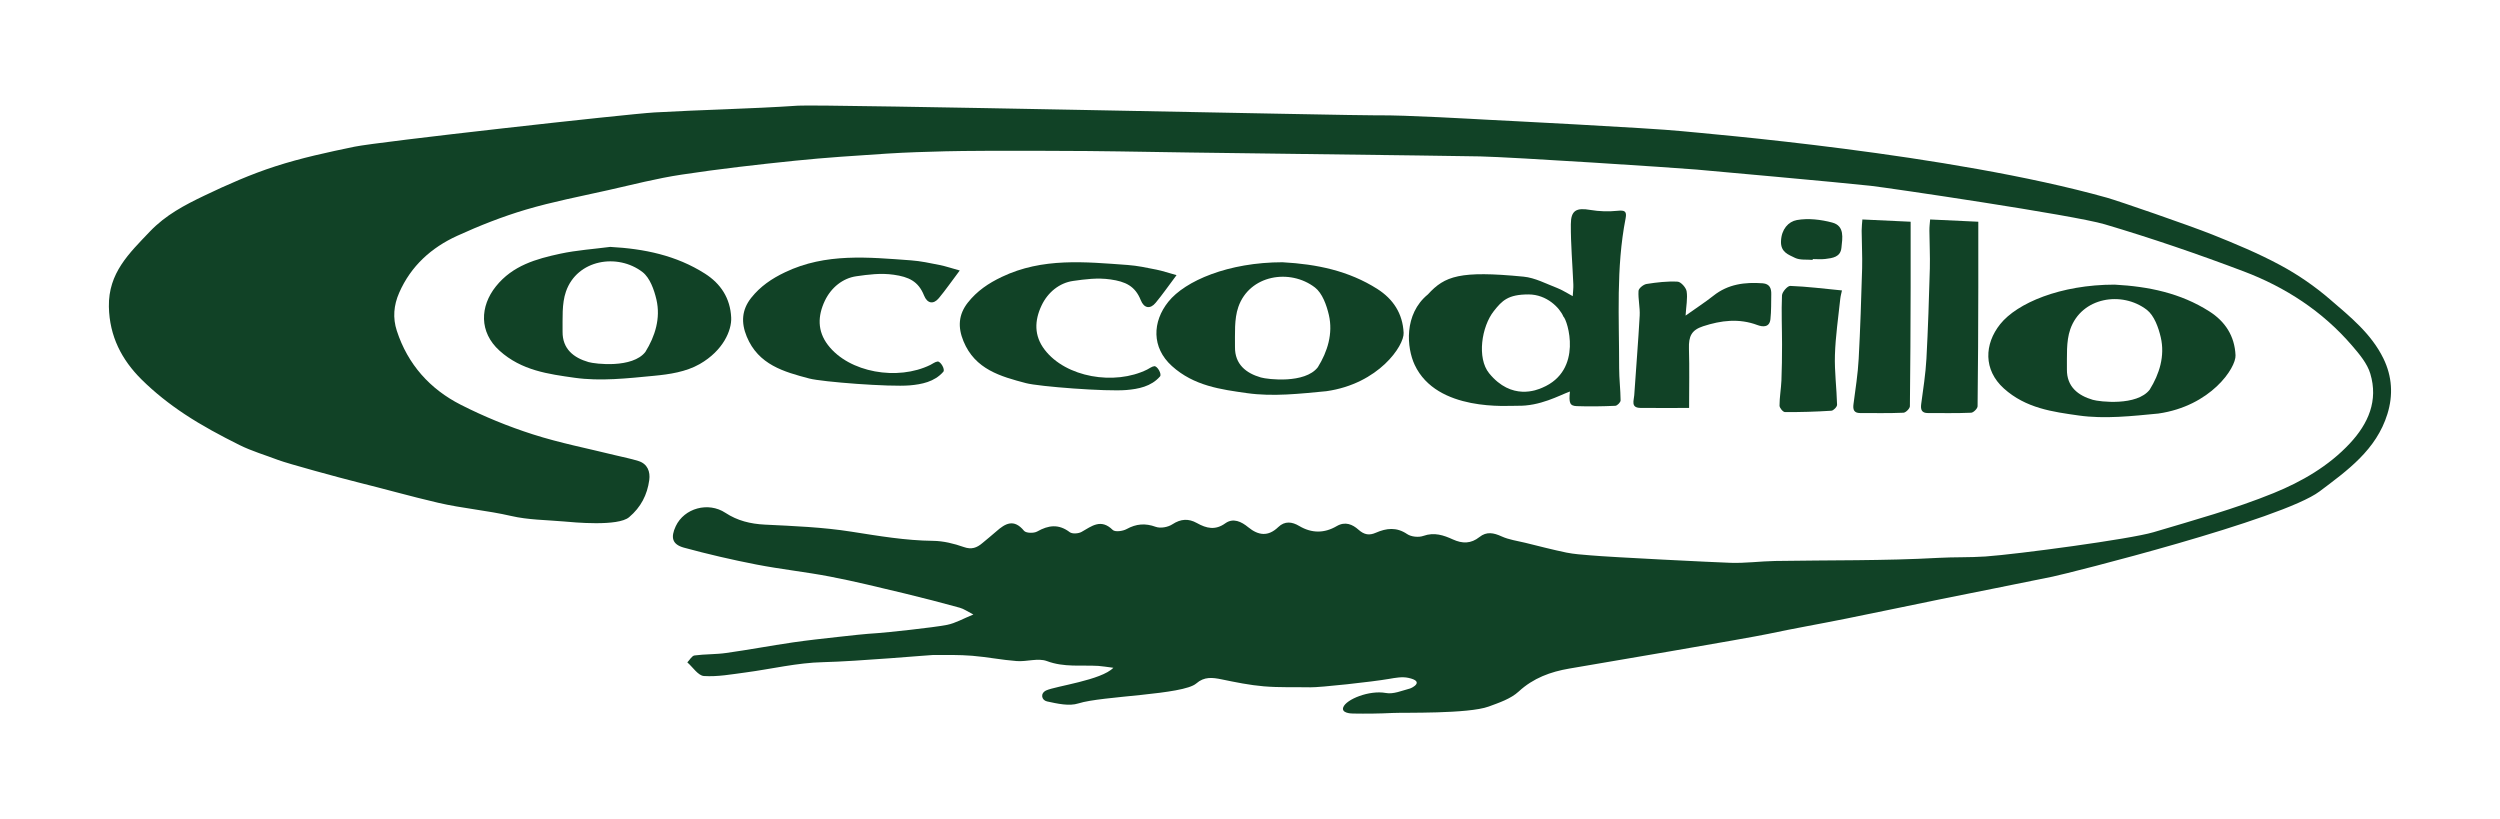
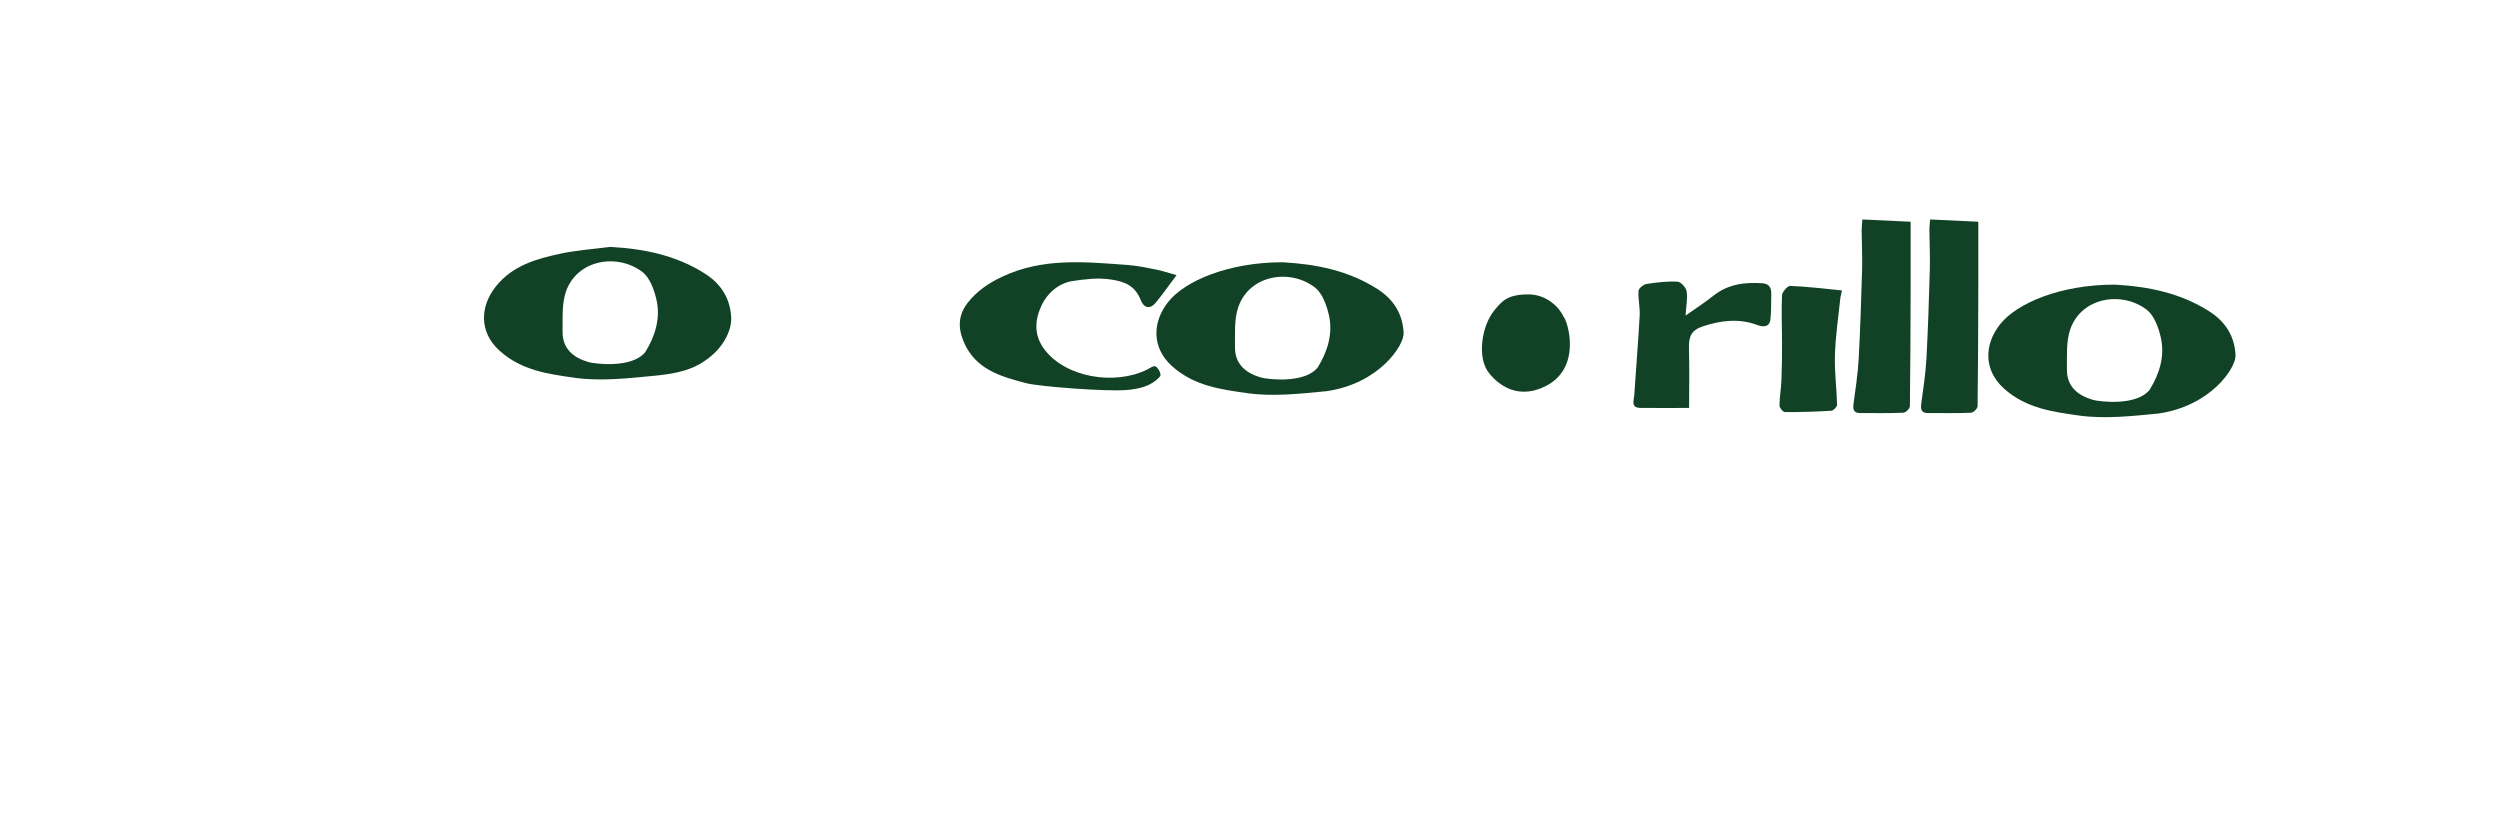
<svg xmlns="http://www.w3.org/2000/svg" id="Warstwa_1" data-name="Warstwa 1" viewBox="0 0 841 275.56">
  <defs>
    <style>
            .cls-1 {
            fill: #114226;
            fill-rule: evenodd;
            }
        </style>
  </defs>
  <g>
-     <path class="cls-1" d="m451.86,237.95c.97-2.71,8.81-5.85,14.34-4.83,2.53.49,5.43-.8,8.1-1.5.65-.17,5.14-2.39-.58-3.6-2.09-.44-4.33,0-6.44.36-5.67.99-23.29,2.9-26.45,2.83-5.24-.1-10.49.11-15.69-.33-4.75-.4-9.48-1.37-14.17-2.34-3.1-.64-5.85-.98-8.54,1.37-4.43,3.87-31.65,4.17-39.63,6.71-3.15,1.02-7.12.08-10.57-.66-1.85-.39-2.42-2.72-.25-3.72,3.16-1.44,18.55-3.43,22.55-7.6-2.23-.28-3.63-.53-5.04-.63-5.78-.34-11.55.55-17.33-1.63-2.97-1.1-6.77.27-10.16,0-5.01-.37-9.95-1.38-14.95-1.78-4.34-.35-8.71-.26-13.07-.27-1,0-25.68,2.16-37.07,2.42-8.74.19-17.41,2.31-26.14,3.47-4.64.61-9.36,1.49-13.97,1.19-1.96-.13-3.73-2.98-5.59-4.59.8-.81,1.53-2.21,2.43-2.33,3.51-.47,7.11-.33,10.63-.83,7.48-1.05,14.92-2.45,22.4-3.55,5-.73,10.03-1.27,15.05-1.83,4.53-.5,9.08-1.03,13.63-1.31,2.38-.15,18.65-1.84,23.26-2.77,2.79-.56,5.37-2.08,8.83-3.48-1.97-1.01-3.2-1.9-4.57-2.28-6.19-1.7-12.42-3.33-18.66-4.83-8.31-1.98-16.62-4.04-25-5.65-8.21-1.58-16.57-2.46-24.79-4.06-8.17-1.59-16.31-3.48-24.35-5.67-3.95-1.09-4.53-3.4-2.75-7.22,2.85-6.06,10.92-8.31,16.7-4.5,4.06,2.67,8.42,3.72,13.25,3.97,9.76.48,19.56.86,29.17,2.38,9.14,1.43,18.18,2.98,27.47,3.08,3.45.04,7.01.92,10.3,2.08,2.62.93,4.39.26,6.24-1.31,1.56-1.33,3.17-2.58,4.68-3.93,3.07-2.73,5.96-4.35,9.36-.21.67.8,3.27.87,4.41.23,3.82-2.16,7.24-2.6,10.97.23.86.64,2.92.49,3.97-.1,3.45-1.96,6.52-4.56,10.48-.66.78.76,3.36.42,4.65-.28,3.27-1.8,6.28-2.05,9.83-.76,1.6.58,4.12.11,5.59-.86,2.85-1.86,5.45-1.98,8.24-.42,3.2,1.79,6.18,2.53,9.57.08,2.67-1.91,5.44-.53,7.69,1.32,3.46,2.83,6.73,3.21,10.11-.04,2.22-2.14,4.68-1.79,7.04-.38,4.25,2.52,8.48,2.49,12.65.04,2.86-1.66,5.32-.55,7.29,1.21,1.95,1.73,3.63,2.01,5.87,1.02,3.53-1.54,6.92-1.96,10.49.45,1.38.95,3.9,1.19,5.49.62,3.65-1.3,6.8-.23,9.91,1.19,3.23,1.47,6.1,1.46,8.94-.8,2.41-1.93,4.79-1.44,7.48-.21,2.45,1.12,5.24,1.48,7.89,2.13,4.63,1.13,9.24,2.35,13.91,3.31,2.62.53,5.33.69,7.99.92,6.88.63,41.95,2.35,47.23,2.52,4.99.16,9.99-.53,14.99-.62,18.32-.31,36.66-.03,54.95-1.05,5.28-.29,10.55-.1,15.79-.46,10.85-.77,48.63-5.82,56.5-8.16,13.58-4.05,27.34-7.83,40.44-13.17,9.37-3.82,18.47-9.01,25.65-16.72,6.22-6.67,9.59-14.38,6.87-23.45-1.04-3.46-3.7-6.6-6.14-9.44-9.95-11.57-22.45-19.68-36.5-24.99-15.38-5.82-30.98-11.16-46.74-15.83-10.37-3.08-72.72-12.26-78.71-12.94-9.11-1.03-57.15-5.34-58.67-5.47-8.3-.69-61.25-4.15-72.74-4.42-9.13-.22-107.37-1.35-121.49-1.68-7.24-.17-46.07-.36-58.24-.04-6.6.17-13.2.36-19.78.78-10.32.68-20.65,1.33-30.93,2.39-12.74,1.31-25.47,2.76-38.13,4.68-8.32,1.25-16.52,3.38-24.75,5.23-9.25,2.08-18.6,3.87-27.66,6.55-7.88,2.34-15.61,5.39-23.1,8.81-8.66,3.96-15.55,10.11-19.51,19.16-1.84,4.2-2.2,8.45-.79,12.78,3.69,11.34,11.17,19.61,21.49,24.87,7.79,3.97,15.98,7.31,24.27,9.97,9.1,2.92,18.53,4.75,27.82,7.05,2.57.62,5.18,1.13,7.7,1.92,3.08.96,4.03,3.6,3.64,6.42-.68,4.95-2.8,9.12-6.78,12.48-3.75,3.18-18.66,1.73-22.05,1.43-5.89-.51-11.91-.52-17.61-1.84-8.13-1.88-16.44-2.55-24.53-4.43-9.18-2.13-18.26-4.72-27.41-6.98-5.67-1.41-23.32-6.23-26.44-7.42-4.36-1.66-8.89-2.98-13.05-5.05-6.29-3.14-12.56-6.48-18.43-10.37-5.14-3.4-10.08-7.3-14.48-11.65-6.68-6.63-10.81-14.54-11-24.5-.21-11.37,6.82-17.96,13.8-25.3,5.32-5.57,11.71-8.9,18.28-12.05,7.77-3.72,15.72-7.23,23.91-9.87,8.7-2.82,17.7-4.75,26.67-6.61,7.87-1.64,91.56-10.98,100.88-11.52,16.1-.92,32.22-1.19,48.3-2.28,7.54-.53,187.82,3.38,194.77,3.26,8.92-.16,33.7,1.3,37.19,1.48,2.24.11,55.2,2.79,65.25,3.83,7.92.81,90.16,7.54,143.13,22.4,3.87,1.09,27.54,9.26,35.42,12.4,7.78,3.11,15.56,6.35,22.92,10.32,5.9,3.17,11.53,7.06,16.61,11.43,6.78,5.85,13.91,11.53,18.02,19.93,2.95,6.05,3.31,12.34,1.34,18.68-3.74,12.07-13.42,18.96-22.81,26.03-12.56,9.48-84.32,27.54-89.88,28.69-12.71,2.63-25.45,5.1-38.16,7.69-10.36,2.1-20.71,4.31-31.08,6.39-8.79,1.78-17.61,3.3-26.38,5.17-6.91,1.47-58.04,10.16-66.94,11.67-6.23,1.07-12.05,3.16-16.99,7.72-2.68,2.46-6.56,3.75-10.09,5.05-6.85,2.51-28.56,1.97-32.34,2.16-4.44.22-8.89.27-13.34.19-.81,0-3.91-.2-3.25-2.07" />
-     <path class="cls-1" d="m529.07,99.61c.09-1.54.25-2.73.2-3.92-.28-6.75-.88-13.5-.84-20.25.01-4.72,1.91-5.62,6.54-4.82,3.01.51,6.16.6,9.18.29,2.32-.24,3.18.1,2.71,2.51-3.26,16.69-2.16,33.56-2.18,50.37,0,3.64.46,7.27.49,10.9,0,.64-1.13,1.79-1.78,1.82-4.32.19-8.67.27-13,.11-2.32-.09-2.66-1.1-2.27-4.92-3.58,1.3-10.03,5-17.76,4.8-2.9-.07-27.02,2.12-34.46-13.76-2.68-5.7-3.72-17.04,4.45-23.71,5.69-6.23,10.78-8.04,32.14-5.97,3.91.37,7.64,2.41,11.38,3.83,1.63.63,3.11,1.62,5.2,2.73m-14.87-.58c-6.89,0-8.89,2.07-11.68,5.6-4.12,5.2-5.74,15.81-1.58,20.92,7.57,9.3,16.13,5.62,17.84,4.88,14-5.86,8.47-22.9,7.15-23.94-1.24-2.96-5.6-7.46-11.73-7.46Z" />
+     <path class="cls-1" d="m529.07,99.61m-14.87-.58c-6.89,0-8.89,2.07-11.68,5.6-4.12,5.2-5.74,15.81-1.58,20.92,7.57,9.3,16.13,5.62,17.84,4.88,14-5.86,8.47-22.9,7.15-23.94-1.24-2.96-5.6-7.46-11.73-7.46Z" />
    <path class="cls-1" d="m205.32,83.06c11.38.62,22.16,2.83,31.83,8.99,5.28,3.36,8.52,8.24,8.82,14.77.21,4.23-2.62,11.09-10.59,15.65-4.6,2.63-10.18,3.46-15.39,3.95-8.86.85-17.99,1.89-26.7.66-8.74-1.24-17.84-2.41-25.25-9.11-6.92-6.24-6.6-14.92-1.21-21.64,5.64-7.04,13.58-9.24,21.67-10.99,5.52-1.18,11.21-1.56,16.83-2.29m11.79,35.31c3.26-5.25,5.16-11.33,3.7-17.59-.77-3.31-2.2-7.32-4.67-9.24-8.39-6.45-22.02-4.26-25.77,6.57-1.42,4.13-1.08,8.96-1.13,13.47-.06,5.81,3.72,8.78,8.72,10.23,2.28.66,14.83,2.16,19.15-3.43Z" />
    <path class="cls-1" d="m431.54,88.23c11.37.63,22.15,2.83,31.82,8.99,5.28,3.37,8.52,8.23,8.82,14.77.21,4.23-8.32,17.1-25.99,19.61-8.87.85-17.99,1.89-26.7.65-8.74-1.24-17.84-2.41-25.25-9.11-6.92-6.24-6.59-14.92-1.21-21.63,5.64-7.04,20.21-13.29,38.5-13.29m11.79,35.32c3.26-5.24,5.16-11.33,3.71-17.6-.77-3.31-2.21-7.32-4.68-9.23-8.39-6.45-22.02-4.26-25.78,6.57-1.42,4.12-1.08,8.96-1.12,13.47-.06,5.81,3.72,8.79,8.71,10.23,2.28.66,14.83,2.16,19.15-3.43Z" />
    <path class="cls-1" d="m711.38,95.75c11.38.62,22.16,2.83,31.82,8.99,5.3,3.36,8.54,8.24,8.83,14.77.21,4.22-8.32,17.09-25.99,19.61-8.87.85-17.99,1.88-26.71.66-8.73-1.24-17.82-2.41-25.24-9.11-6.91-6.24-6.59-14.92-1.21-21.64,5.64-7.04,20.2-13.28,38.5-13.28m11.79,35.31c3.27-5.25,5.16-11.33,3.71-17.59-.77-3.31-2.21-7.32-4.68-9.24-8.39-6.45-22.02-4.26-25.77,6.57-1.42,4.13-1.06,8.96-1.12,13.47-.06,5.81,3.73,8.78,8.71,10.23,2.28.66,14.83,2.16,19.15-3.43Z" />
-     <path class="cls-1" d="m322.87,90.98c-2.75,3.65-4.77,6.59-7.04,9.31-1.8,2.18-3.89,1.86-4.99-.9-1.91-4.78-5.14-6.25-10.19-6.97-4.39-.63-8.56-.06-12.58.51-4.54.65-8.46,3.77-10.6,8.26-2.4,5.08-2.55,10.16,1.04,14.86,7.13,9.35,23.52,12.1,34.47,6.7.8-.39,1.57-1.03,2.41-1.13,1-.15,2.63,2.65,1.94,3.44-2.96,3.42-7.37,4.24-11.3,4.58-6.73.58-29.46-1.16-33.8-2.31-8.5-2.25-17.12-4.61-21.03-14.11-1.94-4.71-1.68-8.98,1.48-13,3.07-3.87,6.91-6.49,11.43-8.64,13.72-6.55,28.04-5.03,42.34-4,3.23.24,6.44.92,9.62,1.56,2.06.41,4.07,1.11,6.8,1.86" />
    <path class="cls-1" d="m395.78,92.57c-2.74,3.65-4.76,6.58-7.04,9.31-1.8,2.18-3.89,1.86-4.99-.91-1.91-4.77-5.14-6.25-10.19-6.97-4.4-.63-8.56-.06-12.58.51-4.55.65-8.48,3.77-10.6,8.26-2.4,5.07-2.56,10.16,1.03,14.86,7.13,9.35,23.52,12.1,34.47,6.7.8-.39,1.57-1.03,2.41-1.14,1-.15,2.62,2.65,1.94,3.44-2.96,3.42-7.37,4.24-11.3,4.57-6.73.58-29.45-1.16-33.78-2.31-8.52-2.25-17.14-4.61-21.04-14.11-1.95-4.72-1.69-8.98,1.48-13,3.07-3.88,6.91-6.49,11.44-8.64,13.71-6.54,28.03-5.03,42.33-4,3.23.24,6.45.91,9.63,1.56,2.06.41,4.07,1.11,6.8,1.86" />
    <path class="cls-1" d="m649.29,73.83c5.81.27,11.21.53,16.21.76,0,7.45.01,14.8,0,22.14-.04,13.32-.06,26.63-.24,39.93-.01.77-1.39,2.15-2.17,2.18-4.85.21-9.68.1-14.54.11-2.1,0-2.51-1.14-2.26-3.03.68-5.06,1.48-10.11,1.76-15.21.55-10.13.86-20.28,1.15-30.43.11-4.21-.13-8.43-.15-12.66-.02-1.36.17-2.74.25-3.79" />
    <path class="cls-1" d="m626.52,73.83c5.81.27,11.21.53,16.22.76,0,7.45.01,14.8,0,22.14-.05,13.32-.07,26.63-.25,39.93-.02.77-1.39,2.15-2.17,2.18-4.84.21-9.69.1-14.55.11-2.1,0-2.51-1.14-2.25-3.03.66-5.06,1.47-10.11,1.74-15.21.55-10.13.86-20.28,1.16-30.43.11-4.21-.14-8.43-.16-12.66,0-1.36.17-2.74.25-3.79" />
    <path class="cls-1" d="m568.2,137.23c-5.65,0-11.03.06-16.41-.01-3.28-.06-2.14-2.53-2.03-4.26.59-8.94,1.34-17.84,1.83-26.77.15-2.76-.56-5.57-.39-8.34.05-.86,1.65-2.15,2.7-2.32,3.44-.54,6.96-.96,10.43-.78,1.11.05,2.84,1.98,3.05,3.24.38,2.39-.16,4.93-.35,8.18,3.56-2.54,6.58-4.48,9.37-6.69,4.94-3.93,10.58-4.61,16.57-4.18,2.35.19,2.93,1.69,2.88,3.7-.06,2.79.03,5.62-.28,8.39-.31,2.81-2.57,2.63-4.37,1.96-6.18-2.32-12.22-1.58-18.27.4-3.89,1.28-4.9,3.31-4.77,7.57.2,6.52.05,13.04.05,19.92" />
    <path class="cls-1" d="m619.64,97.7c-.15.71-.46,1.79-.58,2.88-.66,6.29-1.6,12.57-1.79,18.87-.17,5.55.58,11.14.72,16.71.02.69-1.22,1.98-1.93,2.01-5.2.33-10.41.49-15.61.45-.65,0-1.82-1.41-1.82-2.16,0-2.8.51-5.6.64-8.4.16-4.05.21-8.13.21-12.2,0-5.49-.26-11.01-.02-16.5.06-1.16,1.86-3.21,2.78-3.18,5.6.21,11.18.91,17.41,1.52" />
-     <path class="cls-1" d="m609.79,87.43c-2.01-.19-4.27.14-5.96-.69-2.15-1.08-4.88-1.87-4.7-5.65.17-3.98,2.46-6.54,5.36-7.07,3.81-.67,8.08-.16,11.88.85,4.24,1.12,3.42,5.22,3.09,8.48-.31,3.17-3.02,3.47-5.45,3.77-1.38.17-2.79.03-4.2.03,0,.09-.01.19-.02.28" />
  </g>
</svg>